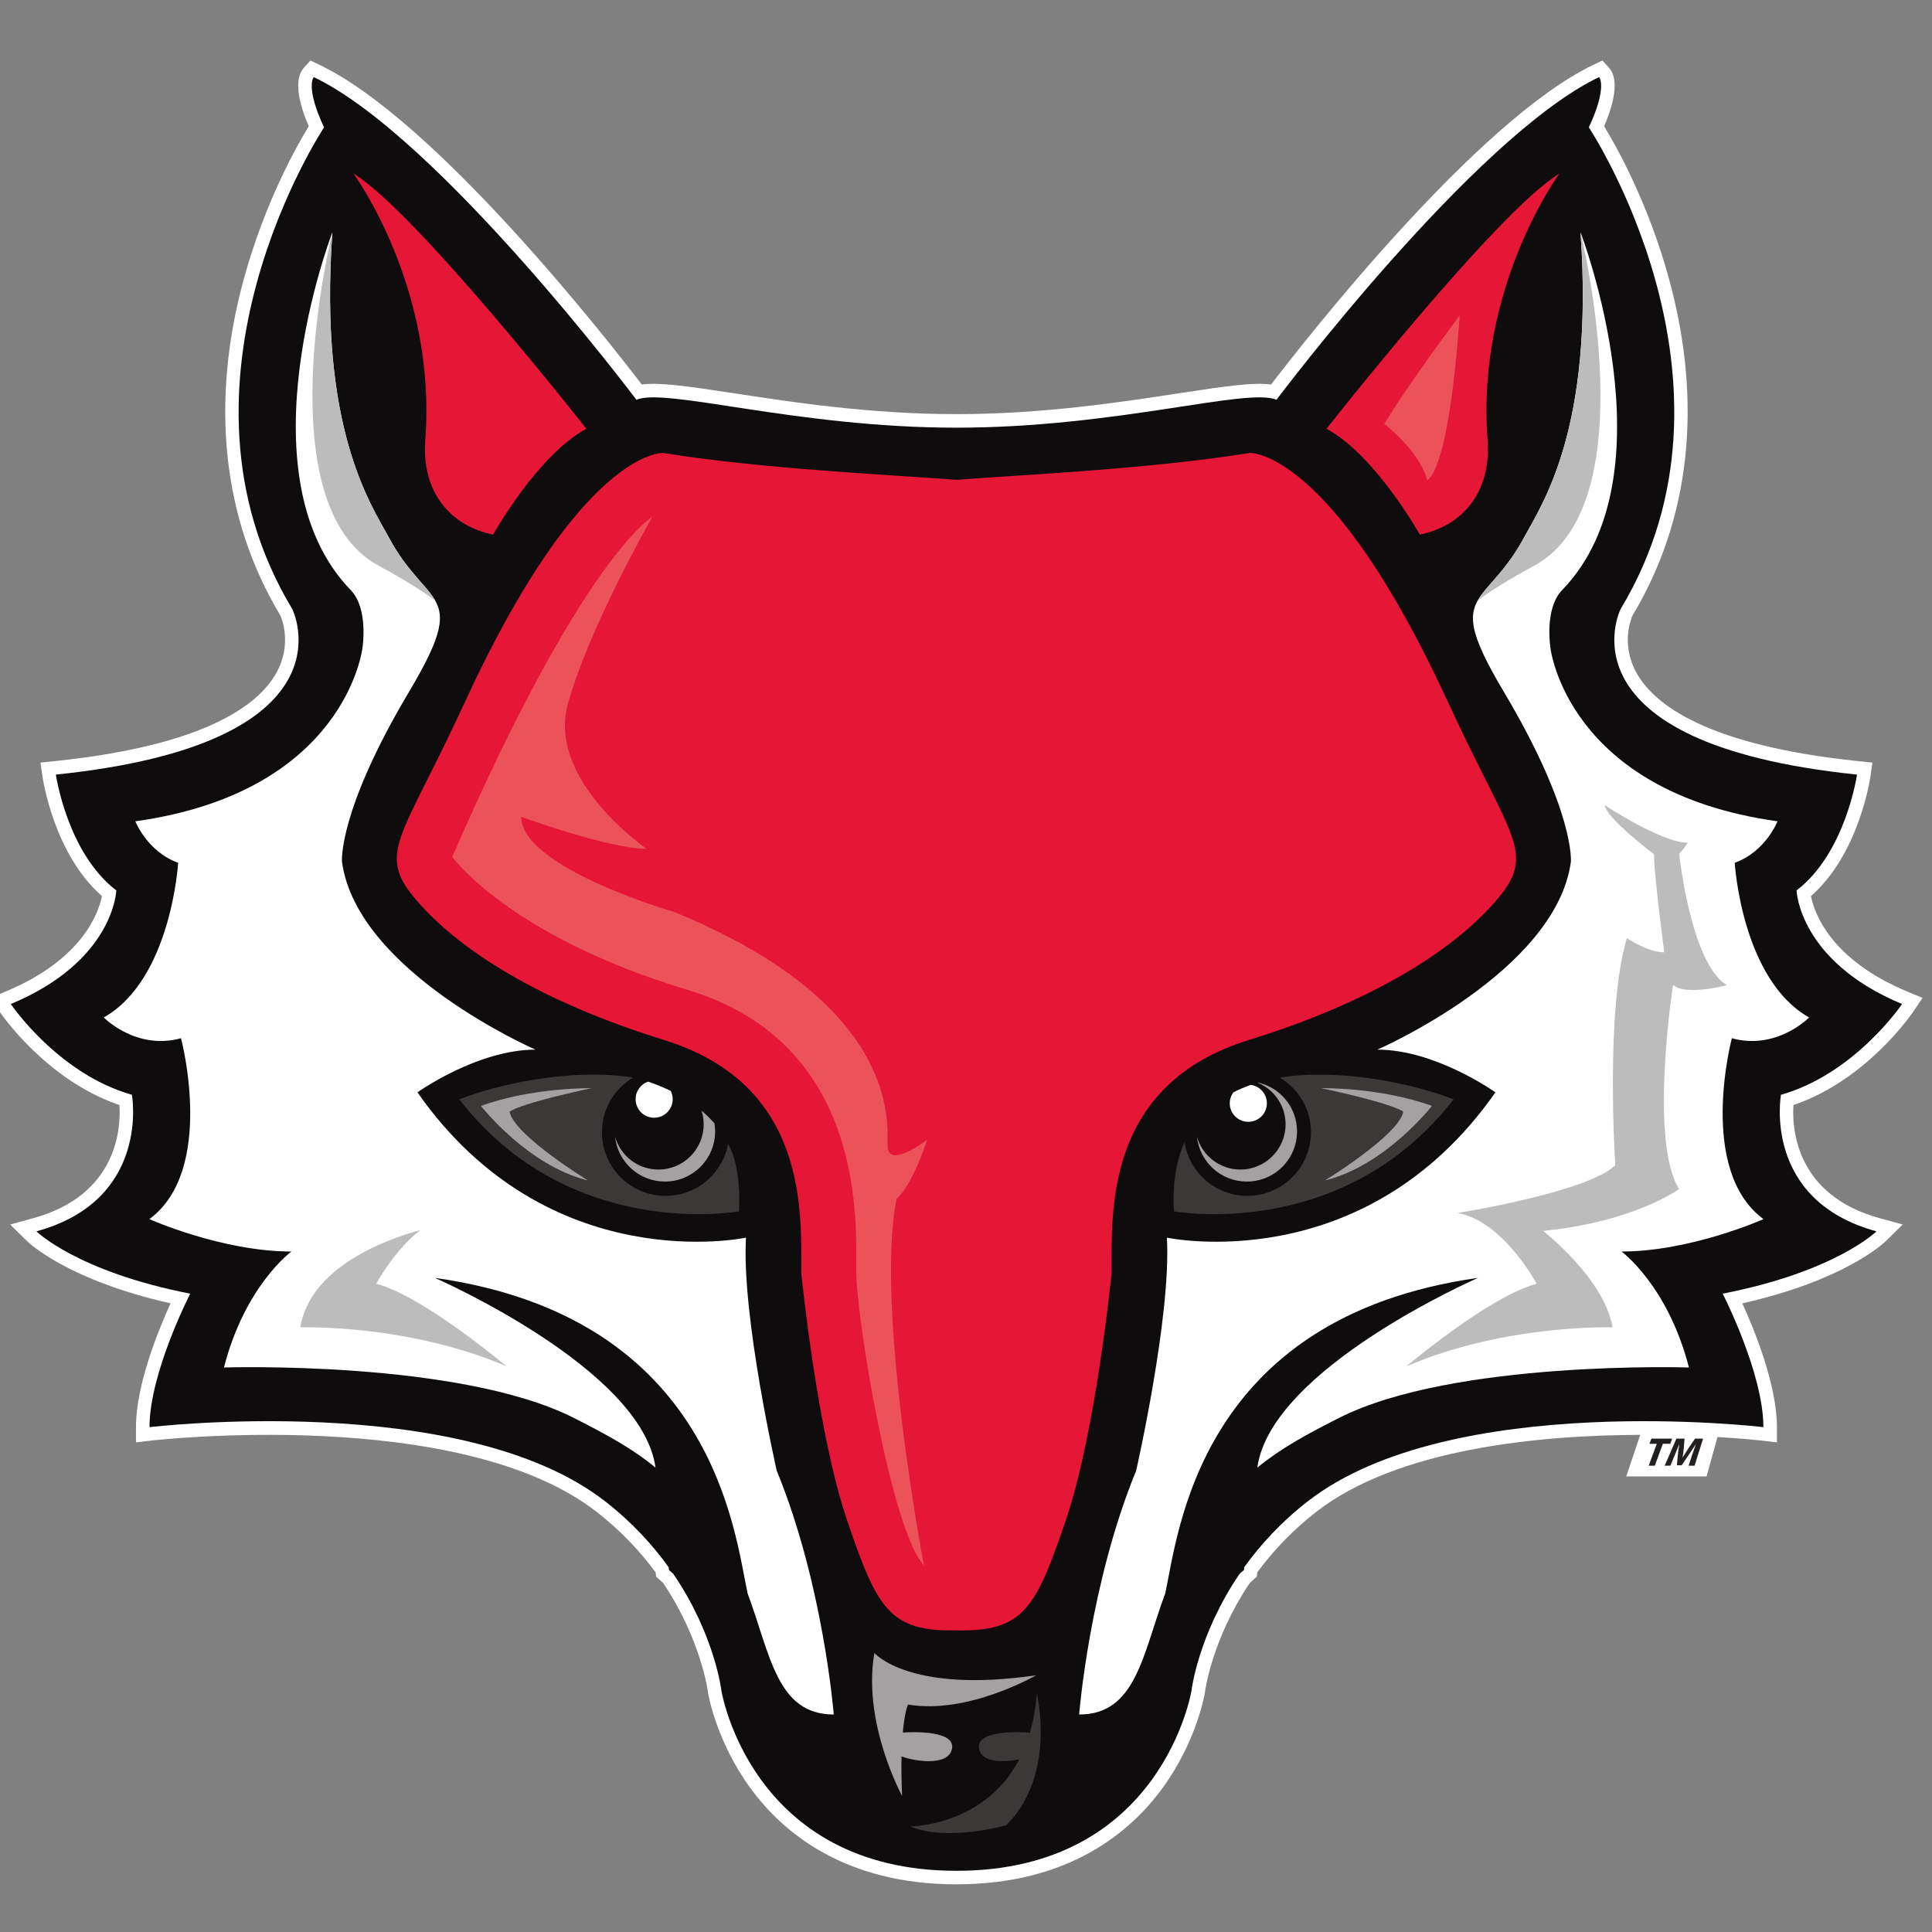
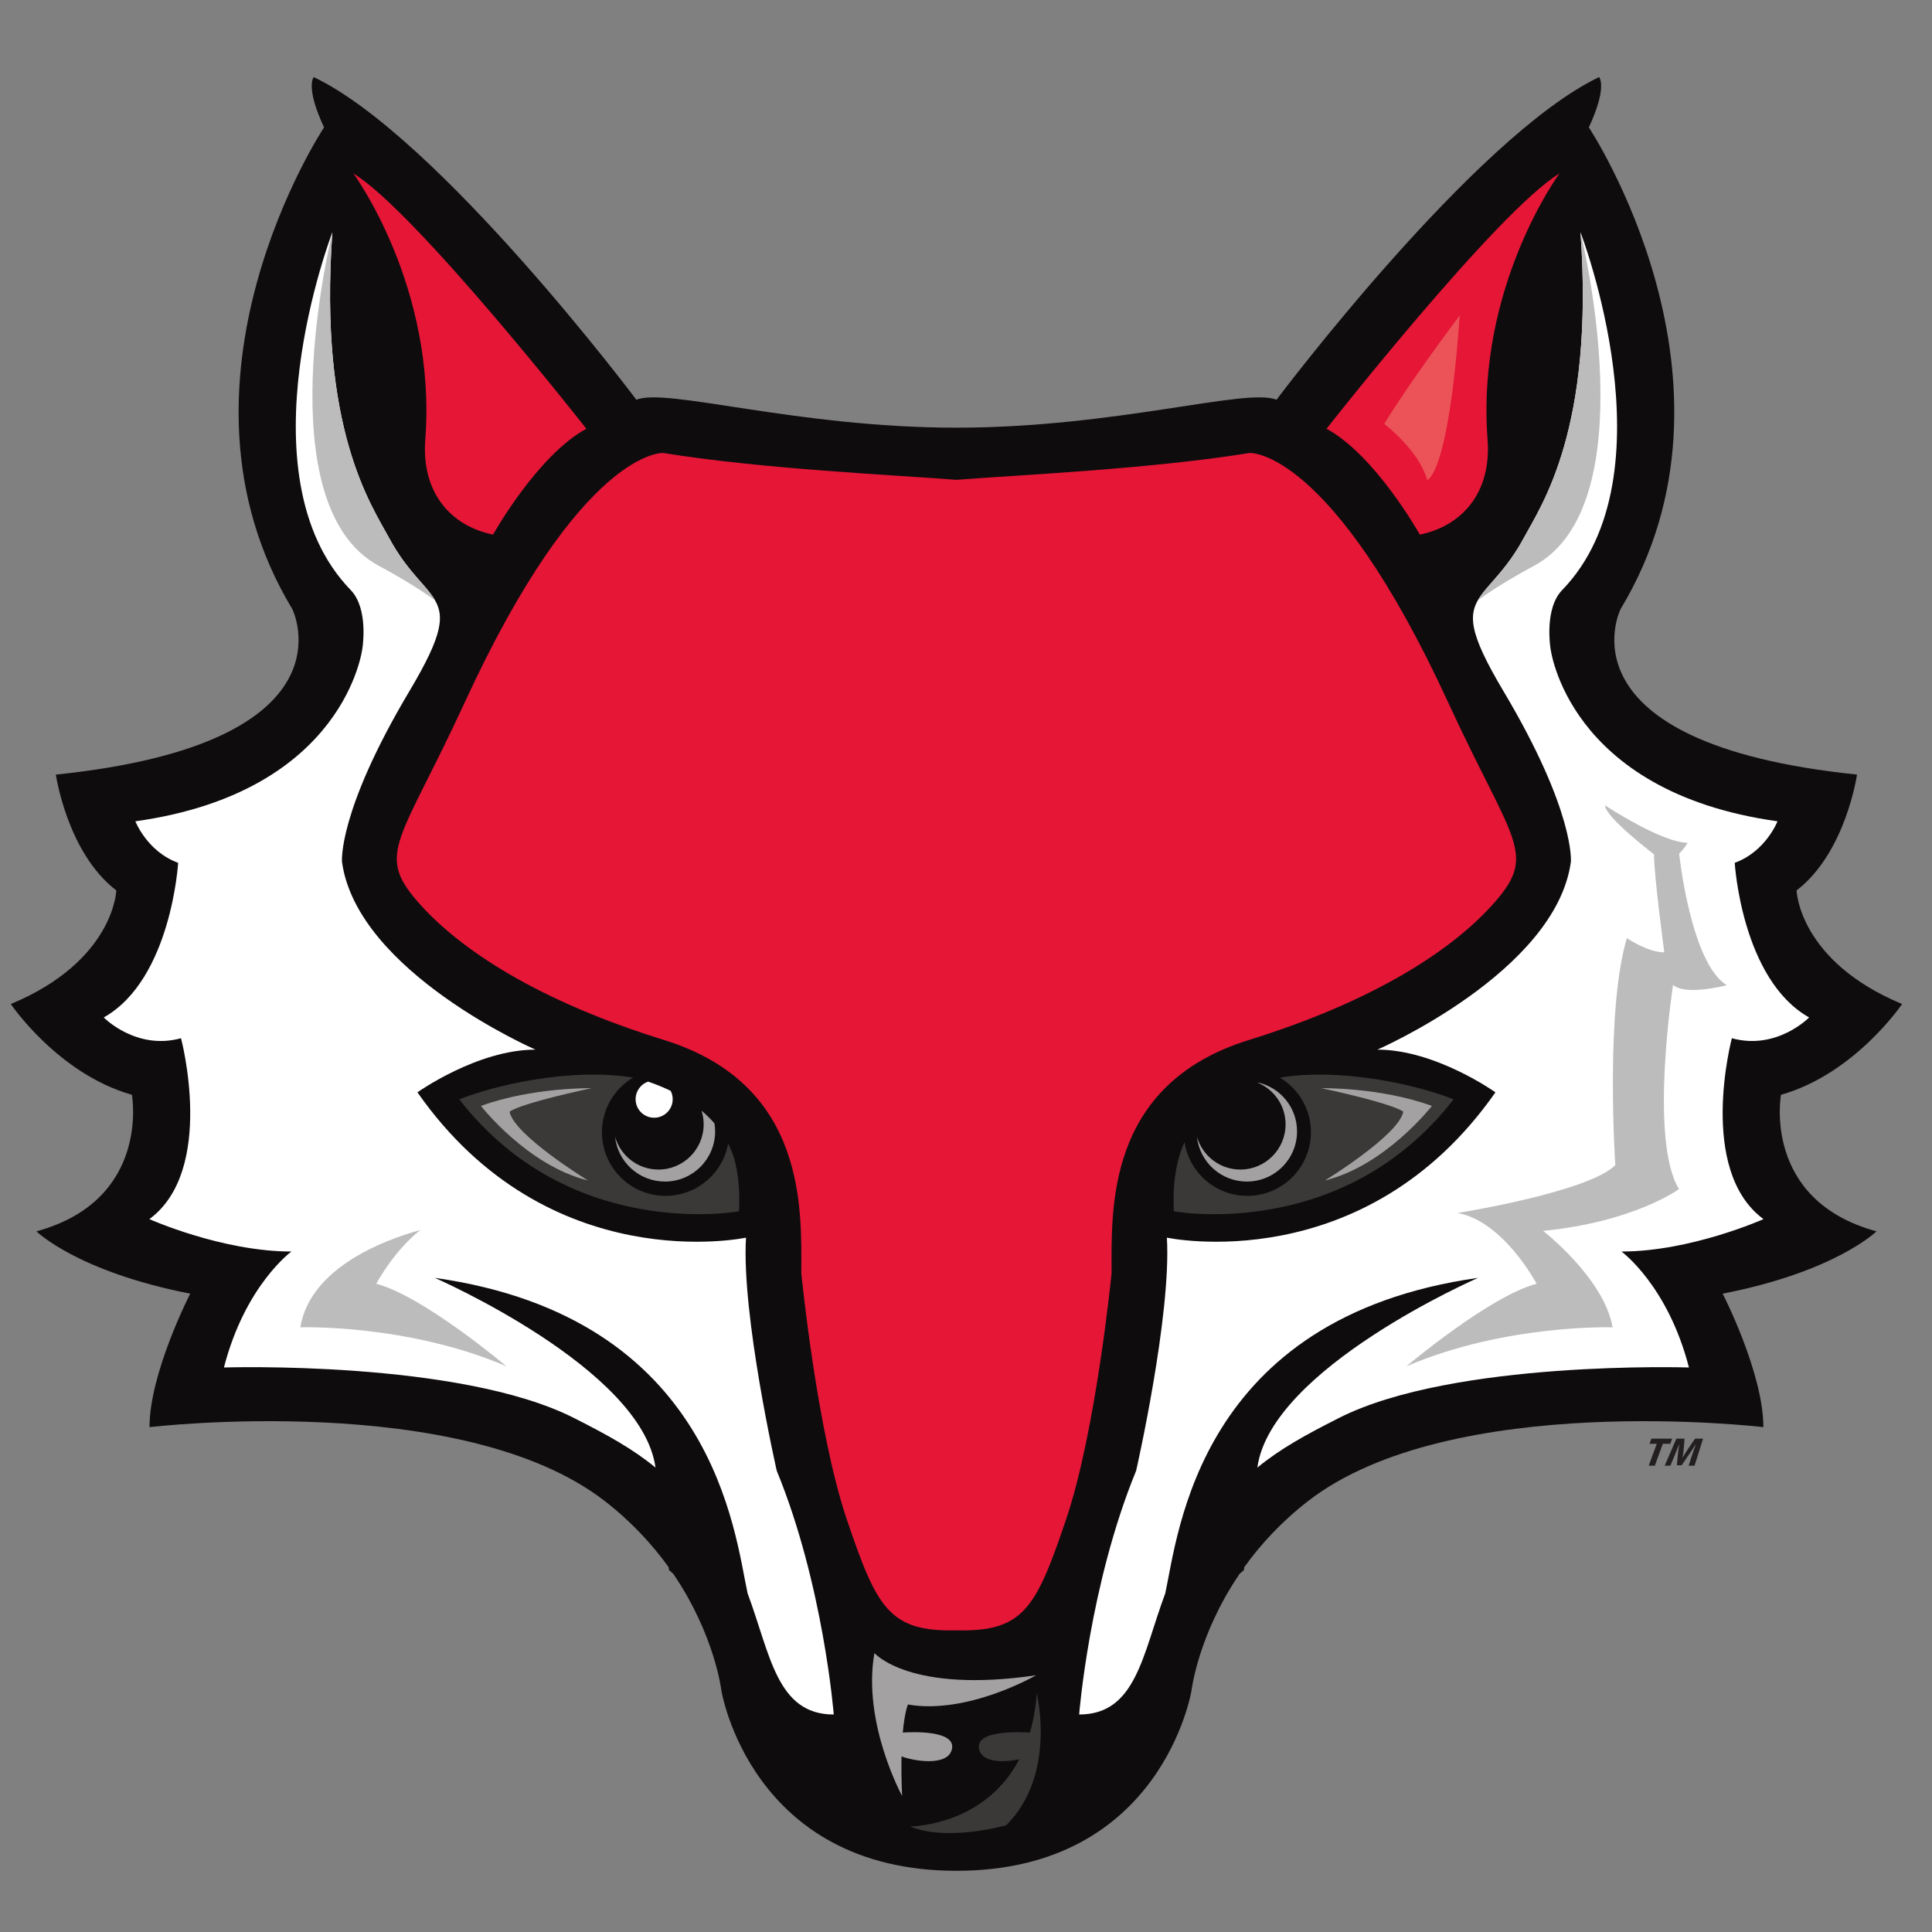
<svg xmlns="http://www.w3.org/2000/svg" width="200px" height="200px" viewBox="0 0 200 200" version="1.1">
  <rect x="0" y="0" width="200" height="200" fill="#808080" stroke="none" />
  <title>marist</title>
  <desc>Created with Sketch.</desc>
  <g id="marist" stroke="none" stroke-width="1" fill="none" fill-rule="evenodd">
    <g id="marist_BGL">
      <g id="marist" transform="translate(-1, 5)">
        <g id="g10" transform="translate(100.292, 95.252) scale(-1, 1) rotate(-180) translate(-100.292, -95.252) translate(0, 0.438)" fill-rule="nonzero">
          <g id="g12">
-             <path d="M199.062,90.346 L200.02,91.764 L198.44,92.423 C190.47,95.74 188.813,100.575 188.471,102.304 C193.417,106.64 194.575,114.341 194.624,114.681 L194.831,116.123 L193.382,116.273 C177.714,117.893 172.251,122.123 170.425,125.388 C168.752,128.378 169.855,131.033 170.006,131.365 C175.975,141.304 177.286,153.325 173.793,166.136 C171.608,174.154 168.235,180.072 167.06,181.992 C168.721,185.859 168.123,187.424 167.588,188.022 L166.887,188.803 L165.942,188.351 C153.86,182.583 136.023,159.759 132.582,155.259 C130.77,155.51 127.875,155.094 122.964,154.343 C117.037,153.436 108.92,152.194 100.012,152.194 C91.1,152.194 82.982,153.436 77.055,154.343 C72.147,155.094 69.253,155.51 67.441,155.259 C64.001,159.759 46.162,182.583 34.079,188.351 L33.134,188.803 L32.434,188.023 C31.899,187.425 31.297,185.859 32.962,181.993 C31.785,180.072 28.413,174.154 26.227,166.136 C22.735,153.323 24.046,141.301 30.018,131.36 C30.158,131.052 31.275,128.389 29.597,125.388 C27.771,122.123 22.307,117.893 6.64,116.273 L5.19,116.123 L5.397,114.681 C5.446,114.341 6.604,106.639 11.552,102.304 C11.212,100.587 9.56,95.745 1.581,92.423 L0,91.764 L0.958,90.346 C1.159,90.045 5.836,83.223 13.364,80.673 C13.52,78.279 13.171,71.342 4.4,68.949 L2.053,68.308 L3.784,66.6 C3.96,66.427 8.006,62.538 18.658,60.145 C17.396,57.384 15.076,51.71 15.076,47.328 L15.076,45.751 L16.643,45.937 C16.959,45.974 48.589,49.585 62.775,38.551 C65.097,36.744 67.143,34.64 68.867,32.297 L68.92,31.859 C68.921,31.851 69.312,31.498 69.312,31.498 C69.318,31.493 69.439,31.384 69.64,31.209 C73.597,25.321 74.282,19.944 74.289,19.89 L74.292,19.86 C74.292,19.858 74.296,19.83 74.296,19.83 C74.329,19.626 75.149,14.777 78.728,9.899 C82.039,5.383 88.42,0.001 100.012,0.001 C111.602,0.001 117.982,5.383 121.294,9.899 C124.873,14.777 125.692,19.626 125.725,19.829 L125.731,19.86 L125.734,19.892 C125.739,19.944 126.425,25.323 130.383,31.21 C130.582,31.384 130.702,31.493 130.709,31.498 L131.104,31.854 L131.152,32.297 C132.877,34.64 134.924,36.744 137.246,38.551 C145.678,45.109 160.271,46.494 170.791,46.531 L170.788,46.509 L169.347,42.227 L177.661,42.227 L178.794,46.308 C181.58,46.143 183.306,45.945 183.379,45.937 L184.945,45.752 L184.945,47.328 C184.945,51.71 182.625,57.384 181.363,60.145 C192.016,62.538 196.06,66.428 196.238,66.6 L197.968,68.308 L195.621,68.949 C186.852,71.34 186.502,78.275 186.656,80.673 C194.186,83.224 198.859,90.045 199.062,90.346" id="path14" fill="#FFFFFF" />
            <path d="M185.366,81.734 C193.027,83.903 197.902,91.129 197.902,91.129 C187.196,95.587 186.979,102.889 186.979,102.889 C192.079,106.794 193.237,114.88 193.237,114.88 C161.834,118.127 168.762,132.014 168.762,132.014 C182.96,155.537 165.475,181.88 165.475,181.88 C167.442,186.084 166.543,187.087 166.543,187.087 C153.568,180.892 133.142,153.681 133.142,153.681 C130.108,154.981 116.553,150.793 100.012,150.793 C83.466,150.793 69.913,154.981 66.88,153.681 C66.88,153.681 46.454,180.892 33.476,187.087 C33.476,187.087 32.576,186.084 34.547,181.88 C34.547,181.88 17.061,155.537 31.259,132.014 C31.259,132.014 38.187,118.127 6.784,114.88 C6.784,114.88 7.943,106.794 13.04,102.889 C13.04,102.889 12.827,95.587 2.118,91.129 C2.118,91.129 6.994,83.903 14.655,81.734 C14.655,81.734 16.637,70.835 4.768,67.598 C4.768,67.598 8.992,63.429 20.691,61.146 C20.691,61.146 16.476,52.945 16.476,47.328 C16.476,47.328 48.818,51.18 63.634,39.656 C66.416,37.494 68.559,35.138 70.216,32.834 C70.241,32.62 70.251,32.538 70.251,32.538 C70.251,32.538 70.417,32.387 70.7,32.142 C75.011,25.809 75.679,20.053 75.679,20.053 C75.679,20.053 78.708,1.401 100.012,1.401 C121.312,1.401 124.342,20.053 124.342,20.053 C124.342,20.053 125.011,25.809 129.321,32.143 C129.603,32.387 129.771,32.538 129.771,32.538 C129.771,32.538 129.778,32.619 129.805,32.833 C131.461,35.137 133.604,37.494 136.386,39.656 C151.2,51.18 183.544,47.328 183.544,47.328 C183.544,52.945 179.331,61.146 179.331,61.146 C191.03,63.429 195.252,67.598 195.252,67.598 C183.384,70.835 185.366,81.734 185.366,81.734" id="path16" fill="#0F0C0E" />
            <path d="M94.456,15.715 C94.656,17.903 94.992,18.614 94.992,18.614 C101.202,17.546 108.257,21.644 108.257,21.644 C95.146,19.715 91.519,23.944 91.519,23.944 C90.244,16.726 94.385,9.151 94.385,9.151 C94.314,10.762 94.303,12.116 94.327,13.251 C95.269,12.84 99.191,12.061 99.554,14.052 C99.899,15.951 95.501,15.781 94.456,15.715" id="path18" fill="#A3A1A1" />
            <path d="M108.324,19.768 C108.211,18.251 107.965,16.903 107.615,15.702 C107.075,15.745 101.976,16.091 102.347,14.052 C102.624,12.525 105.001,12.627 106.517,12.944 C102.877,5.985 95.213,5.995 95.213,5.995 C99.079,4.376 105.169,6.119 105.169,6.119 C110.419,11.367 108.324,19.768 108.324,19.768" id="path20" fill="#3B3838" />
            <path d="M130.363,148.176 C120.132,146.512 106.335,145.89 100.012,145.395 C93.683,145.89 79.887,146.512 69.655,148.176 C69.655,148.176 61.234,148.696 49.12,122.377 C42.486,107.967 39.859,106.769 44.21,101.757 C48.626,96.666 56.924,91.379 69.748,87.403 C84.596,82.794 83.951,69.781 83.951,63.251 C83.951,63.251 85.564,46.897 88.673,37.734 C91.783,28.563 93.063,26.137 100.012,26.292 C106.955,26.137 108.237,28.563 111.348,37.734 C114.458,46.897 116.07,63.251 116.07,63.251 C116.07,69.781 115.422,82.794 130.272,87.403 C143.094,91.379 151.395,96.666 155.811,101.757 C160.159,106.769 157.535,107.967 150.902,122.377 C138.786,148.696 130.363,148.176 130.363,148.176" id="path22" fill="#E51636" />
            <path d="M52.04,139.723 C52.04,139.723 56.635,147.948 61.701,150.681 C61.701,150.681 43.998,173.228 37.582,177.109 C37.582,177.109 46.228,165.384 45.026,149.558 C44.614,144.115 47.62,140.629 52.04,139.723" id="path24" fill="#E51636" />
            <path d="M138.319,150.681 C143.386,147.948 147.98,139.723 147.98,139.723 C152.399,140.629 155.405,144.115 154.993,149.558 C153.79,165.384 162.438,177.109 162.438,177.109 C156.022,173.228 138.319,150.681 138.319,150.681" id="path26" fill="#E51636" />
-             <path d="M96.973,77.079 C96.973,77.079 92.885,73.919 92.885,76.478 C92.885,79.039 93.961,91.175 70.793,100.657 C70.793,100.657 54.958,105.238 54.958,110.505 C54.958,110.505 64.025,107.198 67.936,107.198 C67.936,107.198 57.655,114.27 59.762,122.094 C61.869,129.914 68.509,141.536 68.509,141.536 C68.509,141.536 61.394,137.563 47.815,106.357 C47.815,106.357 53.732,98.141 72.193,92.588 C90.652,87.035 89.633,68.475 89.636,63.538 C89.639,58.6 93.284,36.571 96.648,33.01 C96.648,33.01 91.557,59.682 93.814,70.967 C93.814,70.967 95.319,72.06 96.973,77.079" id="path28" fill="#EC5358" />
            <path d="M148.738,145.371 C148.738,145.371 150.936,145.716 152.106,162.411 C146.617,155.078 144.294,151.184 144.294,151.184 C144.294,151.184 147.93,148.424 148.738,145.371" id="path30" fill="#EC5358" />
            <path d="M42.637,137.268 C42.686,137.201 42.735,137.131 42.783,137.064 C42.736,137.131 42.686,137.201 42.637,137.268" id="path32" fill="#FFFFFF" />
            <path d="M42.981,136.815 C43.042,136.732 43.104,136.652 43.166,136.571 C43.104,136.652 43.042,136.733 42.981,136.815" id="path34" fill="#FFFFFF" />
            <path d="M41.599,138.835 C41.616,138.808 41.63,138.781 41.646,138.754 C41.63,138.781 41.616,138.808 41.599,138.835" id="path36" fill="#FFFFFF" />
            <path d="M42.292,137.757 C42.328,137.701 42.367,137.645 42.404,137.589 C42.367,137.645 42.328,137.701 42.292,137.757" id="path38" fill="#FFFFFF" />
            <path d="M43.315,136.404 C43.397,136.3 43.479,136.199 43.563,136.099 C43.479,136.199 43.397,136.3 43.315,136.404" id="path40" fill="#FFFFFF" />
            <path d="M41.944,138.281 C41.971,138.238 41.998,138.194 42.027,138.15 C41.998,138.194 41.971,138.238 41.944,138.281" id="path42" fill="#FFFFFF" />
            <path d="M157.676,137.613 C157.693,137.638 157.709,137.667 157.727,137.693 C157.709,137.667 157.693,137.638 157.676,137.613" id="path44" fill="#FFFFFF" />
            <path d="M157.317,137.1 C157.34,137.131 157.362,137.161 157.383,137.192 C157.362,137.161 157.34,137.131 157.317,137.1" id="path46" fill="#FFFFFF" />
            <path d="M158.035,138.166 C158.049,138.187 158.063,138.209 158.077,138.23 C158.063,138.209 158.049,138.187 158.035,138.166" id="path48" fill="#FFFFFF" />
            <path d="M158.398,138.763 C158.405,138.775 158.413,138.788 158.418,138.8 C158.411,138.788 158.405,138.775 158.398,138.763" id="path50" fill="#FFFFFF" />
-             <path d="M156.609,136.171 C156.645,136.214 156.678,136.255 156.712,136.3 C156.678,136.255 156.645,136.214 156.609,136.171" id="path52" fill="#FFFFFF" />
            <path d="M156.962,136.621 C156.989,136.657 157.015,136.692 157.042,136.727 C157.015,136.692 156.989,136.657 156.962,136.621" id="path54" fill="#FFFFFF" />
-             <path d="M156.248,135.732 C156.3,135.794 156.348,135.853 156.402,135.915 C156.348,135.854 156.3,135.794 156.248,135.732" id="path56" fill="#FFFFFF" />
            <path d="M66.798,81.277 C66.798,80.217 67.654,79.359 68.717,79.359 C69.778,79.359 70.637,80.217 70.637,81.277 C70.637,81.586 70.562,81.879 70.432,82.137 C69.594,82.547 68.79,82.86 68.087,83.096 C67.336,82.834 66.798,82.118 66.798,81.277" id="path58" fill="#FFFFFF" />
-             <path d="M128.304,80.853 C128.304,79.793 129.163,78.936 130.226,78.936 C131.286,78.936 132.146,79.793 132.146,80.853 C132.146,81.826 131.424,82.63 130.486,82.759 C129.828,82.529 129.226,82.27 128.678,81.99 C128.443,81.67 128.304,81.278 128.304,80.853" id="path60" fill="#FFFFFF" />
            <path d="M78.225,66.945 C78.225,66.945 57.804,62.559 44.212,81.988 C44.212,81.988 50.408,86.409 56.431,86.409 C56.431,86.409 37.97,94.437 36.403,105.845 C36.403,105.845 35.932,111.007 43.37,123.499 C46.922,129.464 47.083,131.386 45.827,133.257 C45.822,133.266 45.815,133.274 45.811,133.283 C45.397,133.892 44.838,134.499 44.194,135.239 C44.14,135.301 44.086,135.364 44.03,135.43 C43.984,135.483 43.937,135.537 43.891,135.593 C43.778,135.725 43.665,135.86 43.548,136.002 C43.522,136.034 43.496,136.066 43.471,136.099 C43.418,136.162 43.367,136.225 43.315,136.291 C43.243,136.382 43.171,136.476 43.097,136.571 C43.058,136.622 43.019,136.672 42.981,136.725 C42.898,136.834 42.814,136.948 42.729,137.064 C42.698,137.106 42.668,137.15 42.637,137.192 C42.547,137.321 42.455,137.452 42.362,137.589 C42.339,137.624 42.315,137.659 42.292,137.695 C42.194,137.842 42.095,137.993 41.996,138.15 C41.978,138.178 41.961,138.205 41.944,138.232 C41.839,138.402 41.733,138.574 41.629,138.754 C41.618,138.771 41.609,138.788 41.599,138.805 C41.487,138.999 41.375,139.197 41.263,139.406 C39.451,142.773 33.959,150.65 35.407,171.015 C35.407,171.015 35.405,171.008 35.404,171.003 C35.404,171.007 35.404,171.011 35.404,171.015 C35.404,171.015 25.735,145.918 37.308,133.981 C39.175,132.055 38.522,127.996 38.522,127.996 C38.522,127.996 36.841,113.101 15.014,110.045 C15.014,110.045 16.229,106.912 19.442,105.748 C19.442,105.748 18.726,93.67 11.74,89.74 C11.74,89.74 15.075,86.311 19.738,87.588 C19.738,87.588 23.369,73.96 16.464,68.863 C16.464,68.863 23.964,65.509 31.168,65.509 C31.168,65.509 26.372,62.017 24.183,53.504 C24.183,53.504 48.557,54.289 60.42,48.275 C63.927,46.498 66.473,45.096 68.857,43.144 C67.459,53.426 46.01,62.782 46.01,62.782 C74.987,58.687 77.047,36.286 78.391,30.127 C78.391,30.127 78.391,30.125 78.391,30.125 C80.749,23.802 81.4,17.581 87.31,17.581 C87.31,17.581 86.247,31.037 81.407,42.817 C81.407,42.817 77.747,58.914 78.225,66.945" id="path62" fill="#FFFFFF" />
            <path d="M188.279,89.74 C181.294,93.67 180.578,105.748 180.578,105.748 C183.791,106.912 185.006,110.045 185.006,110.045 C163.178,113.101 161.5,127.996 161.5,127.996 C161.5,127.996 160.844,132.055 162.713,133.981 C174.284,145.918 164.615,171.015 164.615,171.015 C164.616,171.012 164.616,171.008 164.616,171.005 C164.615,171.008 164.613,171.015 164.613,171.015 C166.061,150.65 160.571,142.773 158.759,139.406 C158.643,139.191 158.527,138.986 158.41,138.786 C158.407,138.779 158.402,138.77 158.398,138.763 C158.284,138.57 158.172,138.385 158.062,138.206 C158.052,138.193 158.044,138.179 158.035,138.166 C157.926,137.992 157.817,137.825 157.708,137.664 C157.697,137.647 157.687,137.629 157.676,137.613 C157.57,137.456 157.463,137.305 157.359,137.158 C157.345,137.139 157.332,137.119 157.317,137.1 C157.215,136.958 157.114,136.821 157.012,136.688 C156.995,136.666 156.979,136.644 156.962,136.621 C156.865,136.495 156.769,136.372 156.674,136.252 C156.652,136.224 156.631,136.198 156.609,136.171 C156.52,136.061 156.432,135.952 156.345,135.847 C156.311,135.808 156.281,135.771 156.248,135.732 C156.191,135.665 156.138,135.6 156.083,135.536 C155.986,135.423 155.89,135.313 155.796,135.204 C155.252,134.578 154.769,134.047 154.384,133.527 L154.384,133.527 C152.931,131.56 152.928,129.751 156.648,123.499 C164.085,111.007 163.617,105.845 163.617,105.845 C162.049,94.437 143.589,86.409 143.589,86.409 C149.612,86.409 155.807,81.988 155.807,81.988 C142.215,62.559 121.795,66.945 121.795,66.945 C122.273,58.914 118.613,42.817 118.613,42.817 C113.772,31.037 112.714,17.581 112.714,17.581 C118.617,17.581 119.269,23.799 121.626,30.119 C121.626,30.122 121.626,30.125 121.628,30.127 C122.971,36.286 125.034,58.687 154.009,62.782 C154.009,62.782 132.56,53.426 131.161,43.143 C133.547,45.095 136.092,46.498 139.6,48.275 C151.461,54.289 175.839,53.504 175.839,53.504 C173.648,62.017 168.854,65.509 168.854,65.509 C176.056,65.509 183.555,68.863 183.555,68.863 C176.652,73.96 180.282,87.588 180.282,87.588 C184.945,86.311 188.279,89.74 188.279,89.74" id="path64" fill="#FFFFFF" />
            <path d="M40.183,136.511 C42.812,135.091 44.693,133.906 46.04,132.918 C45.503,133.854 44.593,134.724 43.548,136.002 C43.522,136.034 43.496,136.066 43.471,136.099 C43.418,136.162 43.367,136.225 43.315,136.291 C43.243,136.382 43.171,136.476 43.097,136.571 C43.058,136.622 43.019,136.672 42.981,136.725 C42.898,136.834 42.814,136.948 42.729,137.064 C42.698,137.106 42.668,137.15 42.637,137.192 C42.547,137.321 42.455,137.452 42.362,137.589 C42.339,137.624 42.315,137.659 42.292,137.695 C42.194,137.842 42.095,137.993 41.996,138.15 C41.978,138.178 41.961,138.205 41.944,138.232 C41.839,138.402 41.733,138.574 41.629,138.754 C41.618,138.771 41.609,138.788 41.599,138.805 C41.487,138.999 41.375,139.197 41.263,139.406 C39.451,142.773 33.959,150.65 35.407,171.015 C35.407,171.015 35.405,171.008 35.404,171.003 C35.28,170.504 28.512,142.837 40.183,136.511" id="path66" fill="#BDBCBC" />
            <path d="M159.831,136.511 C171.526,142.845 164.722,170.575 164.616,171.005 C164.615,171.008 164.613,171.015 164.613,171.015 C166.061,150.65 160.571,142.773 158.759,139.406 C158.643,139.191 158.527,138.986 158.41,138.786 C158.407,138.779 158.402,138.77 158.398,138.763 C158.284,138.57 158.172,138.385 158.062,138.206 C158.052,138.193 158.044,138.179 158.035,138.166 C157.926,137.992 157.817,137.825 157.708,137.664 C157.697,137.647 157.687,137.629 157.676,137.613 C157.57,137.456 157.463,137.305 157.359,137.158 C157.345,137.139 157.332,137.119 157.317,137.1 C157.215,136.958 157.114,136.821 157.012,136.688 C156.995,136.666 156.979,136.644 156.962,136.621 C156.865,136.495 156.769,136.372 156.674,136.252 C156.652,136.224 156.631,136.198 156.609,136.171 C156.52,136.061 156.432,135.952 156.345,135.847 C156.311,135.808 156.281,135.771 156.248,135.732 C156.191,135.665 156.138,135.6 156.083,135.536 C155.201,134.503 154.449,133.736 153.981,132.918 C155.327,133.906 157.21,135.091 159.831,136.511" id="path68" fill="#BDBCBC" />
            <path d="M44.505,67.733 C40.796,66.709 33.13,63.868 32.087,57.661 C32.087,57.661 43.153,58.031 53.429,53.627 C53.429,53.627 44.827,60.891 39.949,62.172 C39.949,62.172 41.736,65.538 44.505,67.733" id="path70" fill="#BDBCBC" />
            <path d="M160.071,62.172 C155.195,60.891 146.589,53.627 146.589,53.627 C156.867,58.031 167.935,57.661 167.935,57.661 C167.058,62.75 160.738,67.646 160.738,67.646 C170.216,68.581 174.808,71.974 174.808,71.974 C171.694,77.043 174.197,93.126 174.197,93.126 C175.393,91.935 179.763,93.075 179.763,93.075 C176.019,95.34 174.825,106.695 174.825,106.695 C175.497,107.368 175.689,107.829 175.689,107.829 C173.018,107.829 167.148,111.697 167.148,111.697 C167.148,110.495 172.222,106.626 172.222,106.626 C172.222,104.389 173.287,96.482 173.287,96.482 C171.552,96.482 169.417,97.949 169.417,97.949 C167.148,90.475 168.215,74.451 168.215,74.451 C165.411,71.648 151.875,69.495 151.875,69.495 C156.62,68.673 160.071,62.172 160.071,62.172" id="path72" fill="#BDBCBC" />
            <path d="M77.011,75.118 C76.841,75.672 76.623,76.188 76.377,76.675 C75.819,73.603 73.136,71.27 69.9,71.27 C66.261,71.27 63.313,74.22 63.313,77.858 C63.313,80.269 64.609,82.367 66.539,83.515 C59.885,84.579 52.033,82.66 48.545,81.262 C60.031,66.446 77.5,69.672 77.5,69.672 C77.614,71.763 77.432,73.568 77.011,75.119 L77.011,75.118" id="path74" fill="#3B3838" />
            <path d="M134.629,83.669 C134.234,83.625 133.858,83.57 133.491,83.508 C135.414,82.36 136.707,80.265 136.707,77.858 C136.707,74.22 133.756,71.27 130.12,71.27 C126.826,71.27 124.109,73.688 123.62,76.843 C122.778,74.949 122.363,72.591 122.52,69.672 C122.52,69.672 139.989,66.446 151.473,81.262 C148.185,82.58 141.014,84.361 134.629,83.669" id="path76" fill="#3B3838" />
            <path d="M62.235,82.42 C62.235,82.42 56.111,82.521 50.79,80.581 C50.79,80.581 55.586,74.409 61.867,72.863 C61.867,72.863 54.227,77.539 53.752,79.977 C53.752,79.977 54.348,80.71 62.235,82.42" id="path78" fill="#A3A1A1" />
            <path d="M146.268,79.977 C145.793,77.539 138.153,72.863 138.153,72.863 C144.434,74.409 149.232,80.581 149.232,80.581 C143.908,82.521 137.786,82.42 137.786,82.42 C145.671,80.71 146.268,79.977 146.268,79.977" id="path80" fill="#A3A1A1" />
            <path d="M73.624,80.089 C73.765,79.642 73.843,79.167 73.843,78.674 C73.843,76.09 71.749,73.994 69.164,73.994 C67.027,73.994 65.23,75.428 64.67,77.386 C64.95,74.781 67.154,72.751 69.834,72.751 C72.704,72.751 75.03,75.076 75.03,77.945 C75.03,78.228 75.003,78.504 74.96,78.775 C74.543,79.256 74.095,79.692 73.624,80.089" id="path82" fill="#A3A1A1" />
            <path d="M134.082,78.674 C134.082,76.09 131.986,73.994 129.402,73.994 C127.267,73.994 125.468,75.428 124.908,77.386 C125.187,74.781 127.392,72.751 130.071,72.751 C132.943,72.751 135.269,75.076 135.269,77.945 C135.269,80.415 133.545,82.473 131.24,83.001 C131.225,82.995 131.207,82.992 131.193,82.988 C132.887,82.287 134.082,80.625 134.082,78.674" id="path84" fill="#A3A1A1" />
            <polyline id="path86" fill="#231F20" points="174.103 46.14 171.949 46.14 171.753 45.607 172.51 45.607 171.673 43.337 172.303 43.337 173.141 45.607 173.906 45.607 174.103 46.14" />
            <path d="M175.833,45.208 C175.622,44.891 175.39,44.527 175.195,44.202 L175.179,44.202 C175.238,44.53 175.285,44.879 175.311,45.199 L175.384,46.14 L174.54,46.14 L173.327,43.337 L173.914,43.337 L174.36,44.402 C174.506,44.75 174.681,45.184 174.833,45.562 L174.841,45.562 C174.777,45.192 174.721,44.797 174.691,44.463 L174.59,43.383 L175.086,43.383 L175.829,44.476 C176.058,44.805 176.322,45.204 176.546,45.562 L176.555,45.562 C176.404,45.15 176.267,44.746 176.155,44.41 L175.806,43.337 L176.42,43.337 L177.305,46.14 L176.473,46.14 L175.833,45.208" id="path88" fill="#231F20" />
          </g>
        </g>
      </g>
    </g>
  </g>
</svg>